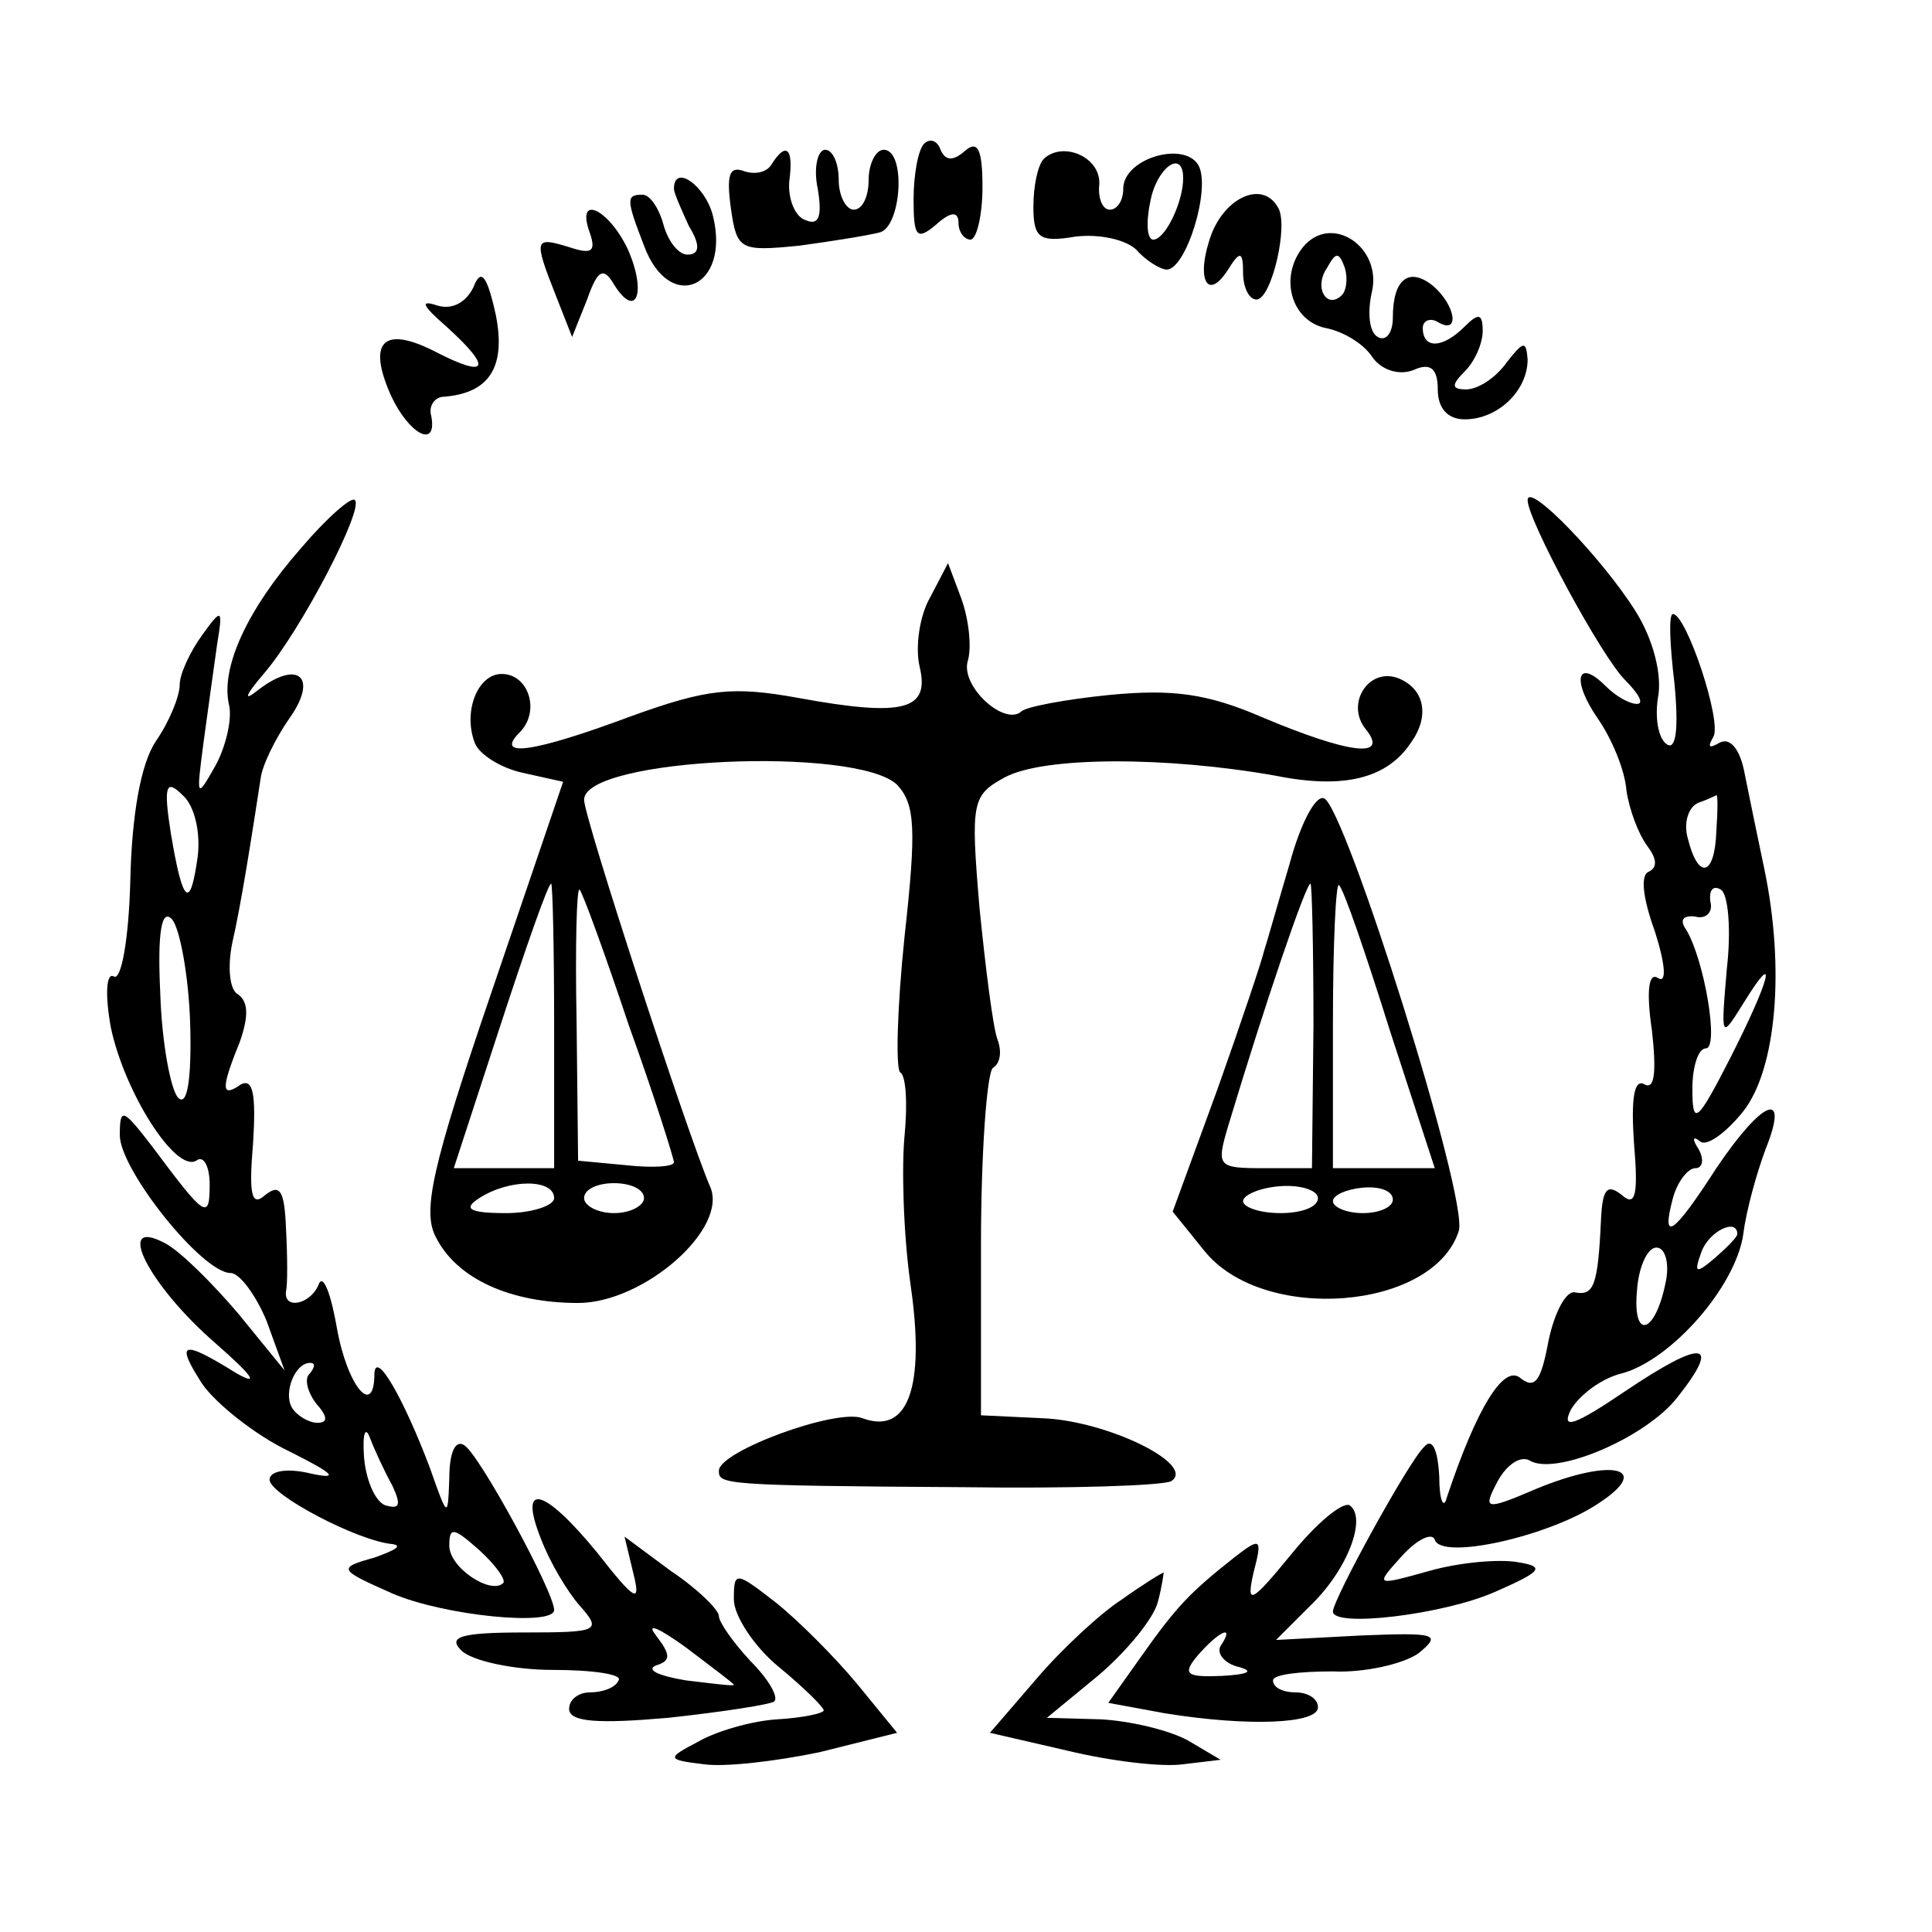
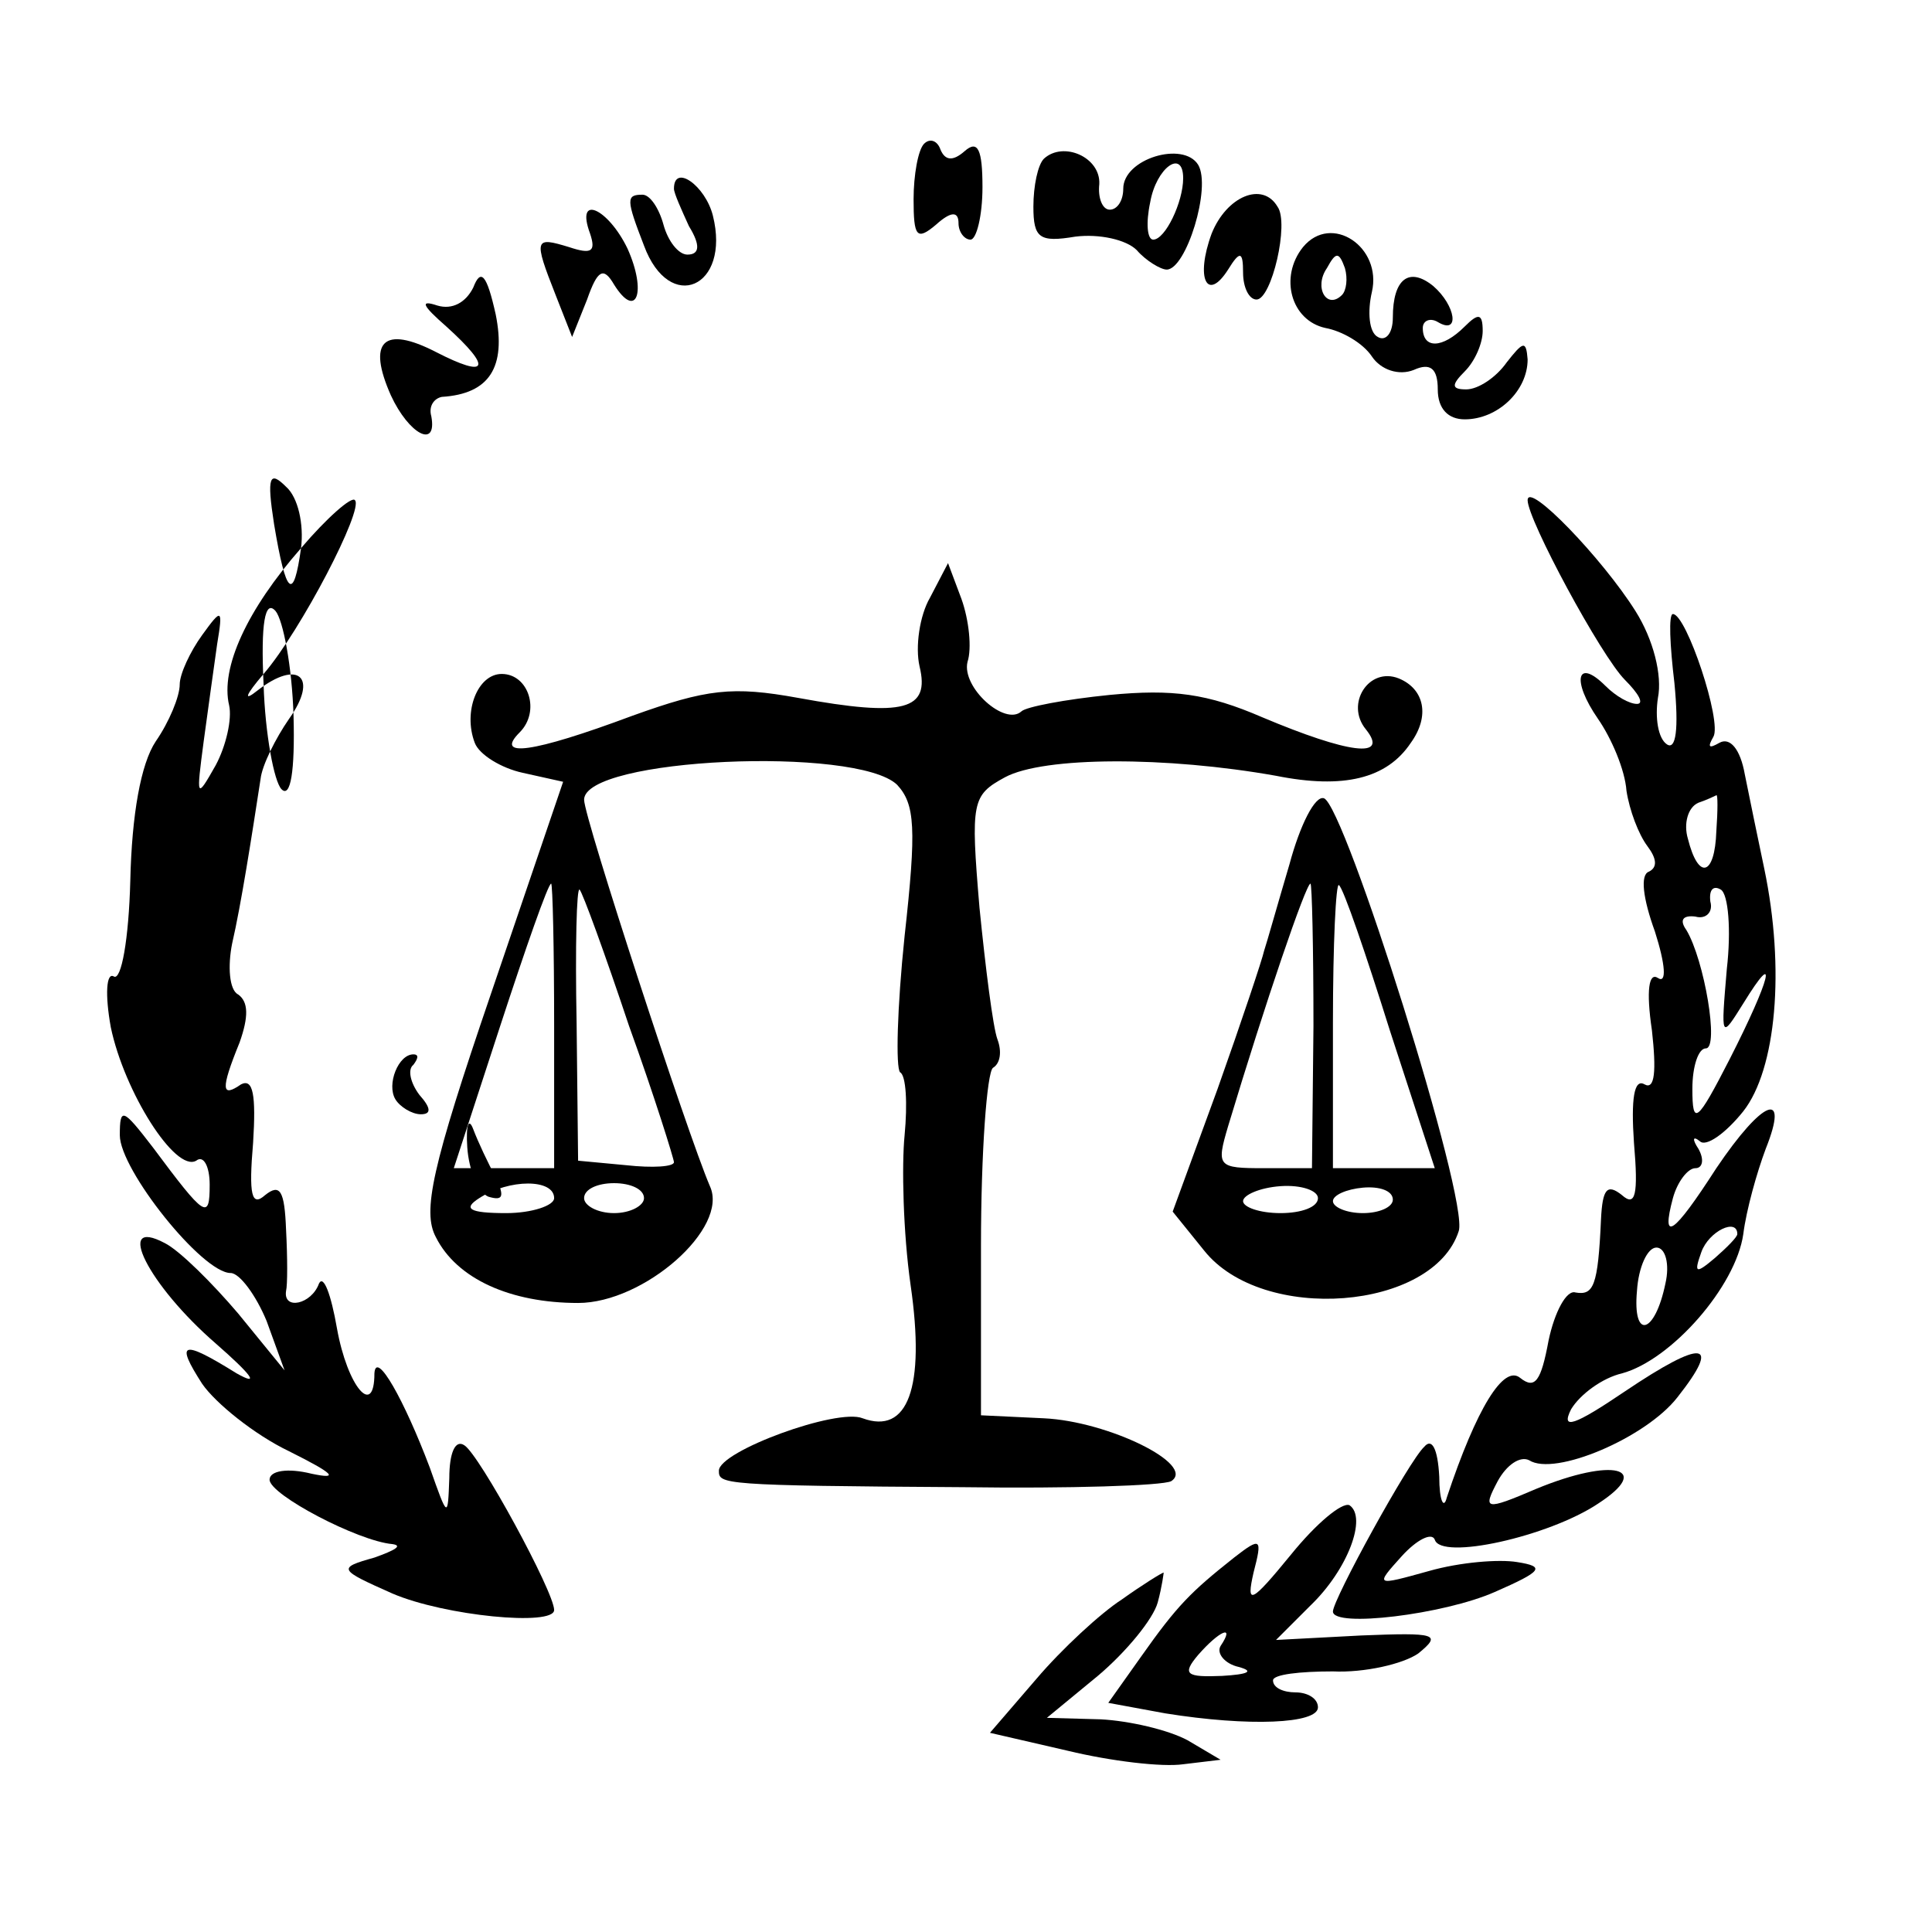
<svg xmlns="http://www.w3.org/2000/svg" version="1.0" width="129pt" height="129pt" viewBox="0 0 129 129" preserveAspectRatio="xMidYMid meet">
  <g transform="translate(0,129) scale(0.1,-0.1)" fill="#000000" stroke="none">
    <path d="M617 1194 c-4 -4 -7 -21 -7 -37 0 -25 2 -28 15 -17 10 9 15 9 15 1 0 -6 4 -11 8 -11 4 0 8 16 8 35 0 25 -3 32 -12 24 -8 -7 -13 -6 -16 1 -2 6 -7 8 -11 4z" />
-     <path d="M515 1180 c-3 -5 -11 -7 -19 -4 -9 3 -11 -3 -8 -25 4 -28 6 -29 46 -25 22 3 47 7 54 9 14 5 17 55 2 55 -5 0 -10 -9 -10 -20 0 -11 -4 -20 -10 -20 -5 0 -10 9 -10 20 0 11 -4 20 -9 20 -5 0 -8 -12 -5 -26 3 -18 1 -25 -8 -21 -7 2 -12 14 -11 26 3 22 -2 27 -12 11z" />
    <path d="M697 1184 c-4 -4 -7 -18 -7 -32 0 -21 4 -24 28 -20 16 2 34 -2 41 -9 6 -7 16 -13 20 -13 13 0 30 55 21 70 -10 16 -50 4 -50 -16 0 -8 -4 -14 -9 -14 -5 0 -8 8 -7 17 1 18 -24 29 -37 17z m93 -13 c0 -16 -12 -41 -20 -41 -4 0 -5 11 -2 25 4 23 22 36 22 16z" />
    <path d="M450 1164 c0 -3 5 -14 10 -25 8 -13 7 -19 -1 -19 -6 0 -13 9 -16 20 -3 11 -9 20 -14 20 -11 0 -11 -3 1 -34 17 -46 58 -28 46 20 -5 20 -26 35 -26 18z" />
    <path d="M809 1134 c-11 -30 -3 -46 11 -24 8 13 10 12 10 -2 0 -10 4 -18 9 -18 10 0 22 51 14 62 -10 17 -34 7 -44 -18z" />
    <path d="M394 1134 c4 -12 1 -14 -14 -9 -23 7 -24 6 -9 -32 l11 -28 10 25 c7 20 11 22 18 10 15 -24 22 -5 9 24 -13 27 -35 37 -25 10z" />
    <path d="M870 1125 c-16 -20 -8 -49 15 -54 11 -2 25 -10 31 -19 6 -9 18 -13 28 -9 11 5 16 1 16 -13 0 -13 7 -20 18 -20 22 0 42 19 42 40 -1 13 -3 12 -14 -2 -7 -10 -19 -18 -27 -18 -10 0 -10 3 -1 12 7 7 12 19 12 27 0 12 -3 12 -12 3 -15 -15 -28 -15 -28 -1 0 5 5 7 10 4 15 -9 12 11 -3 24 -16 13 -27 5 -27 -21 0 -11 -5 -16 -10 -13 -6 3 -7 17 -4 30 7 30 -27 53 -46 30z m26 -32 c-10 -10 -19 5 -10 18 6 11 8 11 12 0 2 -7 1 -15 -2 -18z" />
    <path d="M316 1098 c-5 -10 -14 -15 -24 -12 -12 4 -10 0 6 -14 31 -28 28 -35 -7 -17 -35 18 -46 7 -30 -29 12 -26 31 -36 27 -14 -2 7 2 12 7 13 32 2 43 20 36 55 -6 27 -10 31 -15 18z" />
-     <path d="M201 924 c-36 -41 -54 -80 -48 -105 2 -9 -2 -27 -9 -40 -13 -23 -13 -22 -8 16 3 22 7 51 9 65 4 24 3 24 -10 6 -8 -11 -15 -26 -15 -33 0 -8 -7 -25 -16 -38 -10 -15 -16 -49 -17 -93 -1 -39 -6 -67 -11 -64 -5 3 -6 -12 -2 -34 9 -43 43 -97 57 -89 5 4 9 -4 9 -16 0 -24 -3 -22 -38 25 -20 26 -22 27 -22 8 0 -23 55 -92 74 -92 6 0 17 -15 24 -32 l12 -33 -31 38 c-17 20 -39 42 -49 47 -34 18 -11 -28 34 -67 24 -21 30 -29 14 -20 -37 23 -41 21 -23 -7 9 -13 35 -34 58 -45 30 -15 34 -19 15 -15 -16 4 -28 2 -28 -4 0 -10 59 -41 82 -43 7 -1 2 -4 -12 -9 -25 -7 -24 -8 12 -24 35 -15 108 -22 108 -11 0 12 -50 104 -60 110 -6 4 -10 -5 -10 -22 -1 -27 -1 -27 -13 7 -17 45 -36 79 -37 63 0 -30 -18 -9 -25 30 -4 23 -9 36 -12 30 -5 -14 -24 -18 -22 -5 1 4 1 22 0 41 -1 26 -4 31 -14 23 -9 -8 -11 0 -8 35 2 32 0 43 -8 39 -13 -9 -14 -4 -1 28 6 17 6 27 -1 32 -6 3 -7 19 -4 34 6 26 13 71 19 110 1 9 10 27 19 40 20 28 6 40 -21 19 -10 -8 -8 -3 4 11 25 29 67 110 61 116 -2 3 -19 -12 -36 -32z m-69 -206 c-5 -36 -10 -32 -18 16 -5 32 -3 36 8 25 8 -7 12 -25 10 -41z m-5 -112 c1 -37 -2 -55 -8 -49 -5 5 -11 37 -12 70 -2 41 1 57 8 49 5 -6 11 -37 12 -70z m80 -233 c-4 -3 -2 -12 4 -20 8 -9 8 -13 1 -13 -6 0 -14 5 -17 10 -6 10 2 30 12 30 4 0 3 -3 0 -7z m55 -75 c6 -13 5 -16 -5 -13 -7 3 -13 18 -14 33 -1 15 1 20 4 12 3 -8 10 -23 15 -32z m74 -65 c-8 -8 -36 10 -36 25 0 13 3 12 20 -3 11 -10 18 -20 16 -22z" />
+     <path d="M201 924 c-36 -41 -54 -80 -48 -105 2 -9 -2 -27 -9 -40 -13 -23 -13 -22 -8 16 3 22 7 51 9 65 4 24 3 24 -10 6 -8 -11 -15 -26 -15 -33 0 -8 -7 -25 -16 -38 -10 -15 -16 -49 -17 -93 -1 -39 -6 -67 -11 -64 -5 3 -6 -12 -2 -34 9 -43 43 -97 57 -89 5 4 9 -4 9 -16 0 -24 -3 -22 -38 25 -20 26 -22 27 -22 8 0 -23 55 -92 74 -92 6 0 17 -15 24 -32 l12 -33 -31 38 c-17 20 -39 42 -49 47 -34 18 -11 -28 34 -67 24 -21 30 -29 14 -20 -37 23 -41 21 -23 -7 9 -13 35 -34 58 -45 30 -15 34 -19 15 -15 -16 4 -28 2 -28 -4 0 -10 59 -41 82 -43 7 -1 2 -4 -12 -9 -25 -7 -24 -8 12 -24 35 -15 108 -22 108 -11 0 12 -50 104 -60 110 -6 4 -10 -5 -10 -22 -1 -27 -1 -27 -13 7 -17 45 -36 79 -37 63 0 -30 -18 -9 -25 30 -4 23 -9 36 -12 30 -5 -14 -24 -18 -22 -5 1 4 1 22 0 41 -1 26 -4 31 -14 23 -9 -8 -11 0 -8 35 2 32 0 43 -8 39 -13 -9 -14 -4 -1 28 6 17 6 27 -1 32 -6 3 -7 19 -4 34 6 26 13 71 19 110 1 9 10 27 19 40 20 28 6 40 -21 19 -10 -8 -8 -3 4 11 25 29 67 110 61 116 -2 3 -19 -12 -36 -32z c-5 -36 -10 -32 -18 16 -5 32 -3 36 8 25 8 -7 12 -25 10 -41z m-5 -112 c1 -37 -2 -55 -8 -49 -5 5 -11 37 -12 70 -2 41 1 57 8 49 5 -6 11 -37 12 -70z m80 -233 c-4 -3 -2 -12 4 -20 8 -9 8 -13 1 -13 -6 0 -14 5 -17 10 -6 10 2 30 12 30 4 0 3 -3 0 -7z m55 -75 c6 -13 5 -16 -5 -13 -7 3 -13 18 -14 33 -1 15 1 20 4 12 3 -8 10 -23 15 -32z m74 -65 c-8 -8 -36 10 -36 25 0 13 3 12 20 -3 11 -10 18 -20 16 -22z" />
    <path d="M1020 956 c0 -13 49 -104 65 -120 9 -9 13 -16 8 -16 -5 0 -14 5 -21 12 -19 19 -23 4 -5 -22 9 -13 18 -34 19 -48 2 -13 8 -29 14 -37 6 -8 7 -14 1 -17 -6 -2 -4 -18 4 -40 7 -22 8 -35 2 -31 -6 4 -8 -8 -4 -35 3 -27 2 -40 -5 -36 -7 4 -9 -10 -7 -39 3 -35 1 -43 -8 -35 -10 8 -13 4 -14 -16 -2 -45 -5 -51 -17 -49 -6 2 -14 -13 -18 -32 -5 -27 -9 -33 -19 -25 -11 9 -29 -20 -49 -80 -2 -8 -5 -2 -5 14 -1 19 -5 26 -10 20 -10 -9 -61 -102 -61 -110 0 -11 74 -2 108 13 32 14 34 17 15 20 -12 2 -38 0 -59 -6 -36 -10 -36 -10 -18 10 10 11 20 16 22 11 4 -14 76 2 109 24 37 24 10 31 -41 10 -35 -15 -36 -14 -26 5 6 11 15 17 21 14 17 -11 78 15 99 42 30 38 17 39 -35 4 -34 -23 -43 -26 -36 -12 6 10 21 21 34 24 33 9 76 58 81 93 2 16 9 41 15 57 16 40 -2 33 -33 -13 -29 -45 -37 -50 -29 -20 3 11 10 20 15 20 5 0 6 6 2 13 -4 6 -4 9 1 5 4 -4 17 5 29 20 22 28 28 95 14 162 -4 19 -10 48 -13 63 -3 17 -10 25 -17 21 -7 -4 -8 -3 -4 4 6 10 -18 82 -27 82 -3 0 -2 -21 1 -46 3 -31 1 -45 -5 -41 -6 4 -8 18 -6 31 3 15 -3 39 -15 58 -22 35 -72 87 -72 74z m126 -221 c-1 -30 -12 -33 -19 -5 -3 10 0 21 7 24 6 2 12 5 12 5 1 1 1 -10 0 -24z m7 -92 c-4 -47 -4 -47 11 -23 24 39 18 16 -9 -37 -22 -43 -25 -45 -25 -20 0 15 4 27 9 27 9 0 -1 59 -13 79 -5 7 -2 10 6 9 7 -2 12 3 10 10 -1 8 2 11 7 8 5 -3 7 -27 4 -53z m7 -177 c0 -2 -7 -9 -15 -16 -13 -11 -14 -10 -9 4 5 14 24 23 24 12z m-48 -33 c-7 -34 -22 -38 -19 -5 1 16 7 29 13 29 6 0 9 -11 6 -24z" />
    <path d="M621 891 c-7 -12 -10 -33 -7 -46 7 -29 -10 -34 -81 -21 -44 8 -61 6 -111 -12 -67 -25 -92 -28 -75 -11 14 14 6 39 -12 39 -16 0 -26 -25 -18 -46 3 -8 18 -17 32 -20 l27 -6 -48 -141 c-40 -117 -46 -146 -37 -163 14 -28 50 -44 95 -44 44 0 101 50 88 78 -15 35 -84 246 -84 258 0 28 182 36 209 10 12 -13 13 -29 5 -101 -5 -48 -6 -88 -3 -91 4 -2 5 -21 3 -42 -2 -20 -1 -65 4 -100 10 -69 -2 -100 -32 -89 -17 7 -96 -22 -96 -35 0 -9 1 -10 163 -11 71 -1 133 1 139 4 17 11 -42 40 -85 42 l-42 2 0 113 c0 63 4 116 8 119 5 3 6 11 3 19 -3 8 -8 48 -12 88 -6 71 -5 75 17 87 26 14 108 14 181 1 45 -9 74 -2 90 22 13 18 9 36 -8 43 -20 8 -36 -17 -22 -34 16 -20 -12 -16 -69 8 -37 16 -60 19 -102 15 -30 -3 -56 -8 -59 -11 -11 -10 -40 16 -36 33 3 9 1 28 -4 42 l-9 24 -12 -23z m-251 -286 l0 -95 -33 0 -34 0 31 95 c17 52 32 95 34 95 1 0 2 -43 2 -95z m50 0 c17 -47 30 -89 30 -91 0 -3 -14 -4 -32 -2 l-32 3 -1 92 c-1 51 0 91 2 89 2 -2 17 -43 33 -91z m-50 -115 c0 -5 -15 -10 -32 -10 -25 0 -29 3 -18 10 20 13 50 13 50 0z m60 0 c0 -5 -9 -10 -20 -10 -11 0 -20 5 -20 10 0 6 9 10 20 10 11 0 20 -4 20 -10z" />
    <path d="M861 713 c-8 -27 -15 -52 -17 -58 -1 -5 -15 -47 -31 -92 l-30 -82 21 -26 c39 -49 153 -40 170 13 7 21 -76 284 -90 289 -6 2 -16 -18 -23 -44z m16 -108 l-1 -95 -32 0 c-31 0 -32 1 -24 28 25 83 52 162 55 162 1 0 2 -43 2 -95z m51 -3 l30 -92 -34 0 -34 0 0 97 c0 53 2 94 4 92 3 -2 18 -46 34 -97z m-48 -112 c0 -6 -11 -10 -25 -10 -14 0 -25 4 -25 8 0 4 11 9 25 10 14 1 25 -3 25 -8z m50 -1 c0 -5 -9 -9 -20 -9 -11 0 -20 4 -20 8 0 4 9 8 20 9 11 1 20 -2 20 -8z" />
-     <path d="M361 263 c6 -16 18 -36 26 -45 15 -17 13 -18 -37 -18 -43 0 -51 -3 -42 -12 7 -7 35 -13 61 -13 27 0 47 -3 44 -7 -2 -5 -11 -8 -19 -8 -8 0 -14 -5 -14 -11 0 -9 20 -10 66 -6 37 4 69 9 71 11 3 3 -4 15 -16 27 -12 13 -21 26 -21 30 0 4 -14 18 -32 30 l-31 23 6 -25 c5 -20 1 -18 -24 14 -36 44 -53 48 -38 10z m129 -98 c0 -1 -15 1 -32 3 -18 3 -27 7 -20 10 10 3 10 7 0 20 -7 9 2 5 20 -8 17 -13 32 -24 32 -25z" />
    <path d="M862 252 c-27 -33 -30 -34 -25 -12 6 23 5 24 -13 10 -29 -23 -38 -32 -62 -66 l-22 -31 38 -7 c56 -9 102 -7 102 4 0 6 -7 10 -15 10 -8 0 -15 3 -15 8 0 4 18 6 40 6 21 -1 47 5 57 12 16 13 12 14 -38 12 l-57 -3 23 23 c25 24 38 59 26 67 -5 2 -22 -12 -39 -33z m-47 -61 c-3 -5 3 -12 12 -14 11 -3 6 -5 -11 -6 -24 -1 -27 1 -16 14 14 16 25 21 15 6z" />
-     <path d="M490 222 c0 -11 14 -32 30 -45 17 -14 30 -27 30 -29 0 -2 -14 -5 -31 -6 -17 -1 -41 -8 -53 -15 -21 -11 -21 -12 4 -15 14 -2 48 2 77 8 l52 13 -27 33 c-15 18 -39 42 -54 54 -27 21 -28 21 -28 2z" />
    <path d="M749 222 c-14 -9 -40 -33 -57 -53 l-31 -36 52 -12 c29 -7 63 -11 77 -9 l25 3 -22 13 c-13 7 -39 13 -58 14 l-36 1 34 28 c19 16 37 38 40 49 3 11 4 20 4 20 -1 0 -14 -8 -28 -18z" />
  </g>
</svg>